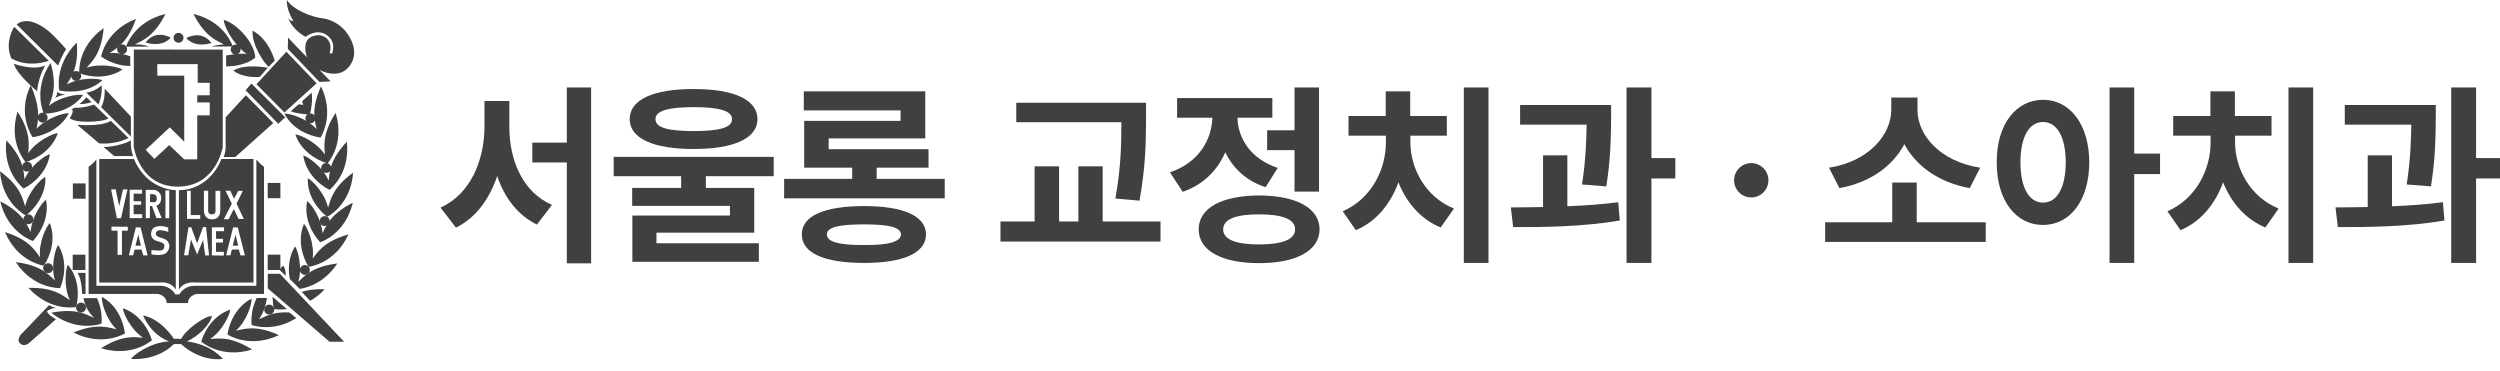
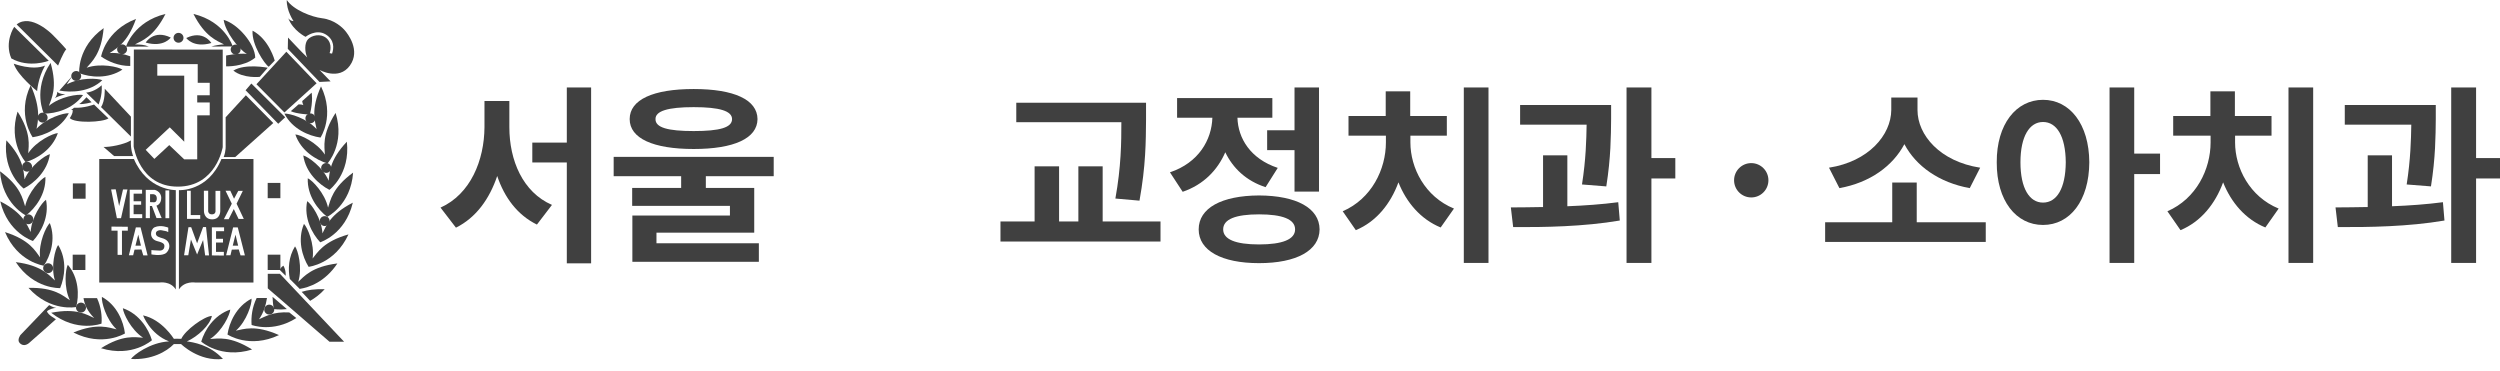
<svg xmlns="http://www.w3.org/2000/svg" width="182" height="27" viewBox="0 0 182 27" fill="none">
-   <path fill-rule="evenodd" clip-rule="evenodd" d="M13.688 22.062C13.688 21.506 14.322 21.399 14.322 21.399H19.22C19.22 21.399 19.22 12.521 19.22 12.133C19.013 12.03 18.663 11.61 18.663 11.61V20.807C18.663 20.807 14.913 20.807 14.143 20.807C13.374 20.807 13.056 21.433 13.056 21.433H12.763C12.763 21.433 12.447 20.807 11.676 20.807C10.903 20.807 7.015 20.807 7.015 20.807V11.61C7.015 11.61 6.664 12.03 6.452 12.133C6.452 12.521 6.452 21.399 6.452 21.399H11.5C11.5 21.399 12.13 21.506 12.13 22.062H13.688Z" fill="#404040" />
  <path fill-rule="evenodd" clip-rule="evenodd" d="M9.745 3.605L9.731 10.662C9.731 10.662 10.136 13.587 12.941 13.587C15.743 13.587 16.214 10.711 16.214 10.711V3.613L9.745 3.605ZM10.607 10.909L12.358 9.27L13.412 10.317V5.508H11.451V4.668H14.394V6.028H15.268V6.934H14.358V7.46H15.268V8.396H14.358V11.601H13.412L12.322 10.562L11.237 11.568L10.607 10.909Z" fill="#404040" />
  <path fill-rule="evenodd" clip-rule="evenodd" d="M16.284 11.433H17.126L19.895 8.957L17.899 6.935L16.427 8.538V10.565C16.427 10.564 16.462 10.985 16.284 11.433Z" fill="#404040" />
  <path fill-rule="evenodd" clip-rule="evenodd" d="M18.299 6.081L17.878 6.571L20.255 9.01L20.762 8.537L18.299 6.081Z" fill="#404040" />
  <path fill-rule="evenodd" clip-rule="evenodd" d="M18.669 6.134L20.705 8.186L23.049 6.064L20.846 3.766L18.669 6.134Z" fill="#404040" />
  <path fill-rule="evenodd" clip-rule="evenodd" d="M20.951 3.555L23.259 5.966L24.067 5.925L23.259 5.088C23.259 5.088 24.666 5.891 25.471 4.775C26.276 3.658 25.295 2.439 25.121 2.233C24.947 2.023 24.359 1.434 23.437 1.327C22.7 1.239 21.37 0.734 20.878 0C20.846 0.77 21.369 1.536 21.369 1.536C21.369 1.536 21.125 1.536 20.984 1.326C21.332 2.232 22.245 2.681 22.245 2.681C22.245 2.681 23 2.075 23.714 2.507C24.36 2.904 24.312 3.517 24.174 3.904C24.031 3.884 23.996 3.863 23.996 3.863C23.996 3.863 24.259 3.196 23.753 2.768C23.318 2.409 22.683 2.582 22.422 2.858C22.159 3.134 22.177 3.785 22.368 4.184C22.018 3.855 20.968 2.734 20.968 2.734L20.951 3.555Z" fill="#404040" />
  <path fill-rule="evenodd" clip-rule="evenodd" d="M18.912 5.595L19.492 4.932C19.492 4.932 17.845 4.602 16.987 5.142C17.74 5.731 18.912 5.595 18.912 5.595Z" fill="#404040" />
  <path fill-rule="evenodd" clip-rule="evenodd" d="M19.564 4.861L20 4.409C20 4.409 19.595 2.86 18.385 2.233C18.318 3.259 19.262 4.668 19.564 4.861Z" fill="#404040" />
  <path fill-rule="evenodd" clip-rule="evenodd" d="M16.459 4.828C16.459 4.828 17.721 4.894 18.581 4.198C18.564 3.189 17.301 1.726 16.284 1.446C16.389 2.299 17.385 3.605 17.97 3.922C17.322 3.856 16.46 4.045 16.46 4.045V4.828H16.459Z" fill="#404040" />
  <path fill-rule="evenodd" clip-rule="evenodd" d="M1.212 1.78L4.227 4.775C4.227 4.775 4.612 3.798 4.823 3.589C4.436 3.135 3.805 2.508 3.805 2.508C3.805 2.508 2.261 0.944 1.212 1.78Z" fill="#404040" />
  <path fill-rule="evenodd" clip-rule="evenodd" d="M1.036 1.953L3.549 4.425C3.549 4.425 2.121 4.985 0.825 4.253C0.299 3.036 1.036 1.953 1.036 1.953Z" fill="#404040" />
  <path fill-rule="evenodd" clip-rule="evenodd" d="M0.999 4.635C0.999 4.635 2.367 5.162 3.279 4.775C2.755 5.714 2.703 6.633 2.703 6.633C2.703 6.633 1.28 5.509 0.999 4.635Z" fill="#404040" />
  <path fill-rule="evenodd" clip-rule="evenodd" d="M4.174 6.674C4.174 6.674 4.163 6.999 3.979 7.152C4.26 6.974 4.76 6.872 4.76 6.872C4.76 6.872 4.27 6.847 4.174 6.674Z" fill="#404040" />
  <path fill-rule="evenodd" clip-rule="evenodd" d="M6.294 7.078C6.294 7.078 5.954 7.478 5.766 7.573C6.117 7.61 6.667 7.445 6.667 7.445L6.294 7.078Z" fill="#404040" />
  <path fill-rule="evenodd" clip-rule="evenodd" d="M7.173 7.61C7.173 7.61 7.461 6.992 7.405 6.205C6.937 6.642 6.387 6.749 6.271 6.736C6.41 6.876 7.173 7.61 7.173 7.61Z" fill="#404040" />
  <path fill-rule="evenodd" clip-rule="evenodd" d="M5.174 7.993L5.29 8.013C5.29 8.013 5.347 8.211 5.081 8.598C5.443 8.99 7.485 8.907 7.896 8.619C7.546 8.293 6.846 7.61 6.846 7.61C6.846 7.61 6.106 7.89 5.392 7.841C5.29 7.947 5.174 7.993 5.174 7.993Z" fill="#404040" />
  <path fill-rule="evenodd" clip-rule="evenodd" d="M9.53 9.941V8.491L7.626 6.46C7.626 6.46 7.663 7.354 7.354 7.795C7.649 8.084 9.53 9.941 9.53 9.941Z" fill="#404040" />
-   <path fill-rule="evenodd" clip-rule="evenodd" d="M5.629 9.092L7.215 10.439C7.215 10.439 8.35 10.567 9.353 10.044C8.889 9.604 8.061 8.791 8.061 8.791C8.061 8.791 7.672 9.212 5.629 9.092Z" fill="#404040" />
  <path fill-rule="evenodd" clip-rule="evenodd" d="M7.536 10.696L8.305 11.36H9.693C9.693 11.36 9.496 10.926 9.53 10.222C9.008 10.535 7.966 10.72 7.536 10.696Z" fill="#404040" />
  <path fill-rule="evenodd" clip-rule="evenodd" d="M1.491 24.386C1.491 24.386 1.213 24.756 1.439 24.979C1.667 25.21 1.93 25.123 2.106 24.979C2.282 24.843 4.072 23.237 4.072 23.237C4.072 23.237 3.484 22.927 3.419 22.664C3.544 22.525 3.946 22.401 4.088 22.418C3.856 22.384 3.578 22.211 3.578 22.211L1.491 24.386Z" fill="#404040" />
  <path fill-rule="evenodd" clip-rule="evenodd" d="M10.414 22.959C10.414 22.959 10.919 24.319 12.306 24.854C10.919 24.925 9.693 25.868 9.538 26.132C11.013 26.219 12.115 25.609 12.657 25.049C13.007 25.049 13.184 25.049 13.184 25.049C13.184 25.049 14.48 26.339 16.231 26.132C15.268 25.081 14.006 24.908 13.604 24.854C14.393 24.509 15.302 23.656 15.425 22.997C14.848 23.03 13.482 24.039 13.198 24.666C12.955 24.649 12.658 24.666 12.658 24.666C12.658 24.666 11.797 23.257 10.414 22.959Z" fill="#404040" />
  <path fill-rule="evenodd" clip-rule="evenodd" d="M25.048 24.876H23.983L19.493 20.991V19.932H20.378L25.048 24.876Z" fill="#404040" />
  <path fill-rule="evenodd" clip-rule="evenodd" d="M20.359 19.645L20.797 20.077C20.797 20.077 20.838 19.706 20.632 19.34C20.452 19.442 20.359 19.645 20.359 19.645Z" fill="#404040" />
  <path fill-rule="evenodd" clip-rule="evenodd" d="M2.377 9.991C2.377 9.991 1.199 8.351 2.234 6.208C3.005 7.931 2.76 8.842 2.659 9.377C3.379 8.582 4.658 8.212 5.011 8.244C4.43 9.36 3.239 9.863 2.377 9.991Z" fill="#404040" />
  <path fill-rule="evenodd" clip-rule="evenodd" d="M3.195 8.273C3.195 8.273 2.358 6.555 3.684 4.578C4.206 6.391 3.738 7.19 3.558 7.709C4.381 7.017 5.703 6.835 6.046 6.918C5.316 7.935 4.062 8.273 3.195 8.273Z" fill="#404040" />
-   <path fill-rule="evenodd" clip-rule="evenodd" d="M4.321 6.592C4.321 6.592 3.904 4.783 5.59 3.098C5.749 4.977 5.136 5.668 4.861 6.147C5.804 5.624 7.131 5.693 7.45 5.838C6.539 6.703 5.174 6.756 4.321 6.592Z" fill="#404040" />
+   <path fill-rule="evenodd" clip-rule="evenodd" d="M4.321 6.592C5.749 4.977 5.136 5.668 4.861 6.147C5.804 5.624 7.131 5.693 7.45 5.838C6.539 6.703 5.174 6.756 4.321 6.592Z" fill="#404040" />
  <path fill-rule="evenodd" clip-rule="evenodd" d="M5.765 5.327C5.765 5.327 5.603 3.429 7.546 2.048C7.385 3.931 6.659 4.512 6.307 4.932C7.326 4.574 8.623 4.87 8.913 5.067C7.864 5.76 6.574 5.636 5.765 5.327Z" fill="#404040" />
  <path fill-rule="evenodd" clip-rule="evenodd" d="M9.482 4.804C8.643 4.808 7.872 4.478 7.36 4.116C7.36 4.116 7.669 2.238 9.901 1.376C9.275 3.161 8.432 3.544 7.982 3.865C8.495 3.819 9.036 3.935 9.482 4.1V4.804Z" fill="#404040" />
  <path fill-rule="evenodd" clip-rule="evenodd" d="M10.83 3.391C10.469 3.243 10.225 3.247 9.821 3.231C10.31 2.971 11.195 2.699 12.048 1.014C9.726 1.578 9.171 3.399 9.171 3.399L10.83 3.391Z" fill="#404040" />
  <path fill-rule="evenodd" clip-rule="evenodd" d="M15.387 3.387C15.648 3.301 16.035 3.243 16.306 3.231C15.819 2.971 14.936 2.699 14.082 1.014C16.402 1.578 16.945 3.383 16.945 3.383L15.387 3.387Z" fill="#404040" />
  <path fill-rule="evenodd" clip-rule="evenodd" d="M1.867 11.803C1.867 11.803 0.575 10.395 1.279 8.124C2.297 9.714 2.082 10.613 2.055 11.157C2.645 10.263 3.854 9.71 4.211 9.69C3.806 10.88 2.699 11.556 1.867 11.803Z" fill="#404040" />
  <path fill-rule="evenodd" clip-rule="evenodd" d="M1.725 13.727C1.725 13.727 0.191 12.577 0.462 10.217C1.759 11.593 1.711 12.516 1.788 13.059C2.204 12.067 3.292 11.301 3.633 11.223C3.453 12.463 2.494 13.328 1.725 13.727Z" fill="#404040" />
  <path fill-rule="evenodd" clip-rule="evenodd" d="M1.889 15.689C1.889 15.689 0.17 14.84 0 12.47C1.531 13.587 1.649 14.502 1.829 15.021C2.055 13.97 2.985 13.019 3.305 12.879C3.36 14.132 2.575 15.157 1.889 15.689Z" fill="#404040" />
  <path fill-rule="evenodd" clip-rule="evenodd" d="M2.399 17.543C2.399 17.543 0.565 16.974 0.019 14.658C1.711 15.52 1.975 16.402 2.233 16.891C2.289 15.817 3.052 14.736 3.35 14.543C3.6 15.771 2.988 16.909 2.399 17.543Z" fill="#404040" />
  <path fill-rule="evenodd" clip-rule="evenodd" d="M3.19 19.343C3.19 19.343 1.289 19.088 0.365 16.897C2.178 17.469 2.582 18.293 2.917 18.734C2.795 17.667 3.369 16.472 3.627 16.238C4.081 17.407 3.669 18.63 3.19 19.343Z" fill="#404040" />
  <path fill-rule="evenodd" clip-rule="evenodd" d="M4.378 20.974C4.378 20.974 2.458 21.065 1.15 19.083C3.029 19.314 3.586 20.051 3.998 20.418C3.679 19.392 4.023 18.115 4.233 17.835C4.893 18.902 4.716 20.175 4.378 20.974Z" fill="#404040" />
  <path fill-rule="evenodd" clip-rule="evenodd" d="M5.547 22.351C5.547 22.351 3.667 22.73 2.075 20.958C3.972 20.909 4.626 21.559 5.088 21.86C4.622 20.892 4.768 19.578 4.938 19.273C5.749 20.229 5.764 21.515 5.547 22.351Z" fill="#404040" />
  <path fill-rule="evenodd" clip-rule="evenodd" d="M7.063 21.704C7.36 22.347 7.436 23.023 7.39 23.558C7.39 23.558 5.602 24.246 3.727 22.77C5.59 22.399 6.35 22.931 6.856 23.153C6.338 22.622 6.164 22.185 6.079 21.703H7.063V21.704Z" fill="#404040" />
  <path fill-rule="evenodd" clip-rule="evenodd" d="M9.096 24.275C9.096 24.275 7.468 25.289 5.345 24.205C7.101 23.488 7.95 23.859 8.488 23.978C7.706 23.241 7.372 21.963 7.417 21.613C8.521 22.215 8.994 23.417 9.096 24.275Z" fill="#404040" />
  <path fill-rule="evenodd" clip-rule="evenodd" d="M11.06 24.769C11.06 24.769 9.639 26.05 7.355 25.35C8.958 24.336 9.861 24.559 10.415 24.584C9.512 23.991 8.963 22.784 8.944 22.438C10.136 22.846 10.813 23.946 11.06 24.769Z" fill="#404040" />
  <path fill-rule="evenodd" clip-rule="evenodd" d="M23.333 10.015C23.333 10.015 24.402 8.425 23.369 6.287C22.595 8.009 22.946 8.862 23.048 9.401C22.332 8.602 21.053 8.239 20.704 8.272C21.28 9.39 22.475 9.892 23.333 10.015Z" fill="#404040" />
  <path fill-rule="evenodd" clip-rule="evenodd" d="M23.842 11.898C23.842 11.898 25.137 10.489 24.432 8.219C23.41 9.813 23.631 10.707 23.652 11.255C23.064 10.357 21.857 9.804 21.502 9.788C21.905 10.976 23.012 11.646 23.842 11.898Z" fill="#404040" />
  <path fill-rule="evenodd" clip-rule="evenodd" d="M23.983 13.822C23.983 13.822 25.516 12.673 25.251 10.316C23.952 11.688 24 12.611 23.925 13.155C23.507 12.162 22.421 11.4 22.078 11.317C22.254 12.562 23.217 13.427 23.983 13.822Z" fill="#404040" />
  <path fill-rule="evenodd" clip-rule="evenodd" d="M23.819 15.788C23.819 15.788 25.539 14.939 25.706 12.566C24.175 13.682 24.06 14.597 23.882 15.116C23.656 14.069 22.73 13.118 22.406 12.977C22.354 14.231 23.135 15.256 23.819 15.788Z" fill="#404040" />
  <path fill-rule="evenodd" clip-rule="evenodd" d="M23.311 17.638C23.311 17.638 25.14 17.069 25.685 14.754C23.998 15.619 23.734 16.497 23.474 16.987C23.418 15.912 22.654 14.833 22.362 14.643C22.108 15.866 22.717 17.003 23.311 17.638Z" fill="#404040" />
  <path fill-rule="evenodd" clip-rule="evenodd" d="M22.467 19.425C22.467 19.425 24.374 19.227 25.369 17.064C23.54 17.584 23.108 18.395 22.757 18.819C22.914 17.761 22.377 16.549 22.129 16.298C21.638 17.456 22.009 18.693 22.467 19.425Z" fill="#404040" />
  <path fill-rule="evenodd" clip-rule="evenodd" d="M21.818 21.032C22.475 20.929 23.655 20.543 24.562 19.178C22.677 19.414 22.122 20.147 21.712 20.518C22.033 19.492 21.69 18.21 21.478 17.935C21.003 18.701 20.96 19.578 21.099 20.308L21.818 21.032Z" fill="#404040" />
  <path fill-rule="evenodd" clip-rule="evenodd" d="M19.841 21.609C19.853 21.926 19.878 22.239 19.944 22.503C19.944 22.503 20.342 22.565 20.885 22.503L19.841 21.609Z" fill="#404040" />
  <path fill-rule="evenodd" clip-rule="evenodd" d="M22.58 21.901C22.939 21.692 23.301 21.428 23.64 21.052C22.881 21.036 22.392 21.11 21.962 21.247L22.58 21.901Z" fill="#404040" />
  <path fill-rule="evenodd" clip-rule="evenodd" d="M21.573 23.154C19.86 24.247 18.317 23.657 18.317 23.657C18.27 23.097 18.352 22.363 18.686 21.692L19.436 21.695C19.363 22.198 19.184 22.783 18.854 23.244C19.274 23.067 19.867 22.672 21.061 22.746L21.573 23.154Z" fill="#404040" />
  <path fill-rule="evenodd" clip-rule="evenodd" d="M16.56 24.352C16.56 24.352 18.15 25.416 20.311 24.394C18.576 23.62 17.718 23.97 17.172 24.073C17.979 23.36 18.348 22.091 18.314 21.741C17.194 22.314 16.686 23.501 16.56 24.352Z" fill="#404040" />
  <path fill-rule="evenodd" clip-rule="evenodd" d="M14.649 24.868C14.649 24.868 16.072 26.149 18.352 25.445C16.749 24.436 15.852 24.654 15.295 24.679C16.198 24.09 16.746 22.886 16.764 22.537C15.569 22.944 14.895 24.04 14.649 24.868Z" fill="#404040" />
  <path fill-rule="evenodd" clip-rule="evenodd" d="M20.412 14.428V13.316H19.488V14.428H20.412Z" fill="#404040" />
  <path fill-rule="evenodd" clip-rule="evenodd" d="M6.232 14.466V13.353H5.304V14.466H6.232Z" fill="#404040" />
  <path fill-rule="evenodd" clip-rule="evenodd" d="M6.217 19.656V18.54H5.292V19.656H6.217Z" fill="#404040" />
  <path fill-rule="evenodd" clip-rule="evenodd" d="M20.412 19.656V18.54H19.488V19.656H20.412Z" fill="#404040" />
  <path fill-rule="evenodd" clip-rule="evenodd" d="M5.897 22.03C5.697 22.03 5.534 22.195 5.534 22.392C5.534 22.594 5.697 22.755 5.897 22.755C6.097 22.755 6.261 22.594 6.261 22.392C6.261 22.195 6.097 22.03 5.897 22.03Z" fill="#404040" />
  <path fill-rule="evenodd" clip-rule="evenodd" d="M3.503 19.166C3.306 19.166 3.142 19.327 3.142 19.525C3.142 19.722 3.306 19.883 3.503 19.883C3.706 19.883 3.865 19.722 3.865 19.525C3.865 19.327 3.706 19.166 3.503 19.166Z" fill="#404040" />
  <path fill-rule="evenodd" clip-rule="evenodd" d="M2.062 15.606C1.863 15.606 1.702 15.771 1.702 15.969C1.702 16.167 1.863 16.323 2.062 16.323C2.261 16.323 2.426 16.167 2.426 15.969C2.425 15.771 2.261 15.606 2.062 15.606Z" fill="#404040" />
  <path fill-rule="evenodd" clip-rule="evenodd" d="M1.974 11.774C1.772 11.774 1.613 11.939 1.613 12.141C1.613 12.335 1.772 12.496 1.974 12.496C2.17 12.496 2.336 12.335 2.336 12.141C2.336 11.939 2.17 11.774 1.974 11.774Z" fill="#404040" />
  <path fill-rule="evenodd" clip-rule="evenodd" d="M3.104 8.199C2.904 8.199 2.741 8.364 2.741 8.562C2.741 8.76 2.905 8.925 3.104 8.925C3.304 8.925 3.466 8.76 3.466 8.562C3.466 8.364 3.304 8.199 3.104 8.199Z" fill="#404040" />
  <path fill-rule="evenodd" clip-rule="evenodd" d="M5.551 5.17C5.349 5.17 5.188 5.335 5.188 5.528C5.188 5.727 5.348 5.891 5.551 5.891C5.749 5.891 5.909 5.727 5.909 5.528C5.909 5.335 5.749 5.17 5.551 5.17Z" fill="#404040" />
  <path fill-rule="evenodd" clip-rule="evenodd" d="M8.889 3.23C8.692 3.23 8.526 3.387 8.526 3.589C8.526 3.786 8.692 3.947 8.889 3.947C9.092 3.947 9.251 3.787 9.251 3.589C9.251 3.387 9.092 3.23 8.889 3.23Z" fill="#404040" />
  <path fill-rule="evenodd" clip-rule="evenodd" d="M12.997 2.393C12.794 2.393 12.635 2.554 12.635 2.752C12.635 2.949 12.795 3.11 12.997 3.11C13.197 3.11 13.358 2.949 13.358 2.752C13.358 2.554 13.197 2.393 12.997 2.393Z" fill="#404040" />
  <path fill-rule="evenodd" clip-rule="evenodd" d="M17.153 3.246C16.954 3.246 16.795 3.41 16.795 3.6C16.795 3.802 16.954 3.967 17.153 3.967C17.355 3.967 17.516 3.802 17.516 3.6C17.517 3.41 17.355 3.246 17.153 3.246Z" fill="#404040" />
  <path fill-rule="evenodd" clip-rule="evenodd" d="M22.596 8.256C22.395 8.256 22.234 8.417 22.234 8.615C22.234 8.813 22.395 8.973 22.596 8.973C22.798 8.973 22.96 8.812 22.96 8.615C22.96 8.417 22.798 8.256 22.596 8.256Z" fill="#404040" />
  <path fill-rule="evenodd" clip-rule="evenodd" d="M23.747 11.869C23.547 11.869 23.379 12.029 23.379 12.228C23.379 12.426 23.547 12.586 23.747 12.586C23.947 12.586 24.111 12.425 24.111 12.228C24.111 12.03 23.947 11.869 23.747 11.869Z" fill="#404040" />
  <path fill-rule="evenodd" clip-rule="evenodd" d="M23.64 15.735C23.437 15.735 23.278 15.891 23.278 16.093C23.278 16.291 23.437 16.455 23.64 16.455C23.837 16.455 23.996 16.29 23.996 16.093C23.996 15.891 23.837 15.735 23.64 15.735Z" fill="#404040" />
-   <path fill-rule="evenodd" clip-rule="evenodd" d="M22.195 19.294C21.998 19.294 21.832 19.45 21.832 19.652C21.832 19.845 21.998 20.01 22.195 20.01C22.396 20.01 22.555 19.845 22.555 19.652C22.555 19.45 22.396 19.294 22.195 19.294Z" fill="#404040" />
  <path fill-rule="evenodd" clip-rule="evenodd" d="M19.602 22.178C19.402 22.178 19.236 22.343 19.236 22.541C19.236 22.739 19.402 22.899 19.602 22.899C19.8 22.899 19.966 22.739 19.966 22.541C19.967 22.342 19.8 22.178 19.602 22.178Z" fill="#404040" />
  <path fill-rule="evenodd" clip-rule="evenodd" d="M10.607 3.098C10.607 3.098 11.191 2.121 12.43 2.735C12.43 2.735 11.922 3.477 10.607 3.098Z" fill="#404040" />
  <path fill-rule="evenodd" clip-rule="evenodd" d="M15.387 3.131C15.387 3.131 14.802 2.155 13.56 2.768C13.56 2.768 14.075 3.514 15.387 3.131Z" fill="#404040" />
  <path fill-rule="evenodd" clip-rule="evenodd" d="M22.557 8.344C22.557 8.344 21.538 8.289 21.171 8.092L21.735 7.598C21.735 7.598 22.013 7.598 22.084 7.656C22.084 7.656 21.975 7.397 22.013 7.347L22.687 6.746C22.687 6.744 22.814 7.325 22.557 8.344Z" fill="#404040" />
-   <path fill-rule="evenodd" clip-rule="evenodd" d="M5.644 19.866H6.226V21.399H5.977C5.977 21.399 5.977 20.357 5.644 19.866Z" fill="#404040" />
  <path fill-rule="evenodd" clip-rule="evenodd" d="M16.944 17.885H17.338L17.143 17.081L16.944 17.885Z" fill="#404040" />
  <path fill-rule="evenodd" clip-rule="evenodd" d="M16.123 11.573C15.141 13.971 13.025 13.844 13.025 13.844C13.025 13.844 13.025 20.411 13.025 21.074C13.427 20.436 14.217 20.568 14.217 20.568H18.452V11.574C18.451 11.573 17.135 11.573 16.123 11.573ZM16.418 13.884H16.766L17.038 14.469L17.344 13.897H17.676L17.223 14.828L17.749 15.94H17.367L17.021 15.218L16.646 15.96H16.297L16.875 14.831L16.418 13.884ZM15.155 13.884V15.375C15.155 15.375 15.166 15.606 15.424 15.606C15.689 15.606 15.689 15.388 15.689 15.388V13.896H16.035V15.375C16.035 15.375 16.042 15.969 15.445 15.969C14.847 15.969 14.847 15.375 14.847 15.375L14.842 13.884H15.155ZM13.614 13.884H13.886V15.655H14.577V15.932H13.614V13.884H13.614ZM14.935 18.594L14.784 17.472L14.349 18.528L13.901 17.435L13.707 18.584H13.401L13.72 16.541H13.92L14.349 17.714L14.784 16.531H15L15.217 18.592H14.935V18.594ZM16.313 16.83H15.729V17.387H16.234V17.658H15.725V18.334H16.297V18.605L15.424 18.594V16.55H16.313V16.83ZM17.512 18.594L17.382 18.161L16.875 18.174L16.777 18.585H16.461L16.971 16.555H17.31L17.829 18.595H17.512V18.594Z" fill="#404040" />
  <path fill-rule="evenodd" clip-rule="evenodd" d="M9.86 17.885H10.261L10.066 17.081L9.86 17.885Z" fill="#404040" />
  <path fill-rule="evenodd" clip-rule="evenodd" d="M9.748 11.573C8.733 11.573 7.225 11.573 7.225 11.573V20.567H11.607C11.607 20.567 12.399 20.435 12.798 21.073C12.798 20.41 12.798 13.842 12.798 13.842C12.798 13.842 10.731 13.876 9.748 11.573ZM12.044 13.86H12.322V15.887H12.044V13.86ZM9.443 13.814H10.344V14.098H9.727V14.654H10.276V14.906H9.727V15.594H10.354V15.882H9.442V13.814H9.443ZM8.424 13.782L8.673 15.001L8.955 13.794H9.28L8.811 15.883H8.509L8.089 13.794L8.424 13.782ZM9.304 16.793H8.879V18.556H8.56V16.793H8.115V16.496L9.304 16.508V16.793ZM10.431 18.594L10.298 18.161L9.793 18.174L9.693 18.585H9.382L9.89 16.555H10.234L10.746 18.595H10.431V18.594ZM10.913 15.878H10.61V13.822H11.263C11.263 13.822 11.738 13.925 11.738 14.411C11.738 14.885 11.388 14.972 11.388 14.972L11.77 15.877H11.394L11.062 14.996H10.913V15.878ZM12.003 18.474C11.641 18.648 11.022 18.519 11.022 18.519V18.207C11.022 18.207 11.324 18.235 11.607 18.243C11.887 18.252 11.968 18.058 11.968 17.939C11.968 17.828 11.991 17.683 11.466 17.56C10.814 17.399 10.94 16.695 11.253 16.546C11.713 16.34 12.249 16.571 12.249 16.571C12.249 16.571 12.249 16.757 12.249 16.897C12.11 16.802 11.874 16.802 11.793 16.769C11.711 16.733 11.348 16.757 11.348 16.987C11.348 17.218 11.561 17.264 11.91 17.37C12.541 17.605 12.363 18.301 12.003 18.474Z" fill="#404040" />
  <path fill-rule="evenodd" clip-rule="evenodd" d="M11.416 14.448C11.416 14.147 11.172 14.14 11.172 14.14H10.925V14.716L11.215 14.725C11.216 14.725 11.416 14.741 11.416 14.448Z" fill="#404040" />
  <path d="M117.289 7.646V8.671C117.275 9.878 117.275 11.45 116.938 13.57L115.169 13.429C115.457 11.576 115.485 10.208 115.506 9.078H110.664V7.646H117.289ZM114.103 11.31V15.015C115.359 14.966 116.636 14.875 117.808 14.721L117.921 16.054C115.296 16.503 112.39 16.546 110.158 16.532L109.99 15.1C110.706 15.093 111.506 15.093 112.334 15.072V11.31H114.103ZM120.223 6.369V11.506H121.963V12.994H120.223V19.142H118.412V6.369H120.223Z" fill="#404040" />
  <path d="M108.362 6.369V19.142H106.565V6.369H108.362ZM102.677 10.369C102.677 12.222 103.729 14.314 105.849 15.184L104.88 16.56C103.428 15.963 102.389 14.742 101.806 13.275C101.238 14.833 100.192 16.139 98.704 16.756L97.749 15.38C99.855 14.468 100.894 12.32 100.894 10.369V9.878H98.171V8.446H100.88V6.649H102.663V8.446H105.33V9.878H102.677V10.369Z" fill="#404040" />
  <path d="M96.024 6.369V13.949H94.241V10.931H92.248V9.485H94.241V6.369H96.024ZM91.658 14.229C94.381 14.243 96.052 15.142 96.066 16.7C96.052 18.244 94.381 19.157 91.658 19.157C88.935 19.157 87.264 18.244 87.264 16.7C87.264 15.142 88.935 14.243 91.658 14.229ZM91.658 15.605C89.96 15.605 89.047 15.956 89.047 16.7C89.047 17.43 89.96 17.795 91.658 17.795C93.356 17.795 94.283 17.43 94.283 16.7C94.283 15.956 93.356 15.605 91.658 15.605ZM92.627 7.141V8.572H90.086C90.128 10.06 91.026 11.562 93.02 12.222L92.135 13.626C90.725 13.17 89.756 12.243 89.201 11.085C88.633 12.391 87.615 13.443 86.099 13.963L85.173 12.545C87.271 11.843 88.212 10.173 88.261 8.572H85.692V7.141H92.627Z" fill="#404040" />
  <path d="M83.432 7.478V8.727C83.418 10.285 83.418 12.04 82.955 14.608L81.2 14.454C81.621 12.117 81.635 10.376 81.635 8.895H73.985V7.478H83.432ZM84.485 16.124V17.584H72.834V16.124H75.319V12.11H77.101V16.124H78.505V12.11H80.274V16.124H84.485Z" fill="#404040" />
-   <path d="M68.777 13.022V14.44H57.084V13.022H62.039V12.208H58.544V8.797H65.562V8.039H58.516V6.649H67.359V10.074H60.327V10.86H67.598V12.208H63.822V13.022H68.777ZM62.909 15.001C65.759 15.001 67.401 15.717 67.415 17.065C67.401 18.426 65.759 19.142 62.909 19.142C60.018 19.142 58.361 18.426 58.375 17.065C58.361 15.717 60.018 15.001 62.909 15.001ZM62.909 16.335C61.056 16.335 60.186 16.545 60.2 17.065C60.186 17.598 61.056 17.851 62.909 17.837C64.72 17.851 65.576 17.598 65.591 17.065C65.576 16.545 64.72 16.335 62.909 16.335Z" fill="#404040" />
  <path d="M50.5 6.481C53.434 6.481 55.133 7.253 55.147 8.671C55.133 10.075 53.434 10.847 50.5 10.847C47.552 10.847 45.84 10.075 45.84 8.671C45.84 7.253 47.552 6.481 50.5 6.481ZM50.5 7.8C48.619 7.8 47.707 8.081 47.721 8.671C47.707 9.288 48.619 9.541 50.5 9.541C52.395 9.541 53.294 9.288 53.294 8.671C53.294 8.081 52.395 7.8 50.5 7.8ZM56.326 11.422V12.826H51.385V13.682H54.908V16.939H47.791V17.711H55.245V19.058H46.036V15.689H53.139V14.988H46.022V13.682H49.588V12.826H44.675V11.422H56.326Z" fill="#404040" />
  <path d="M37.081 9.26C37.081 11.661 38.05 13.991 40.183 14.917L39.088 16.349C37.671 15.654 36.723 14.384 36.197 12.812C35.635 14.482 34.653 15.851 33.193 16.574L32.07 15.114C34.26 14.131 35.256 11.661 35.27 9.26V7.351H37.081V9.26ZM43.033 6.369V19.171H41.264V11.829H38.752V10.383H41.264V6.369H43.033Z" fill="#404040" />
  <path d="M177.325 7.646V8.671C177.311 9.878 177.311 11.45 176.974 13.569L175.206 13.429C175.493 11.576 175.521 10.208 175.542 9.078H170.7V7.646H177.325ZM174.139 11.309V15.015C175.395 14.966 176.672 14.875 177.845 14.72L177.957 16.054C175.332 16.503 172.426 16.545 170.194 16.531L170.026 15.1C170.742 15.092 171.542 15.092 172.37 15.072V11.309H174.139ZM180.259 6.368V11.506H182V12.994H180.259V19.142H178.448V6.368H180.259Z" fill="#404040" />
  <path d="M168.399 6.368V19.142H166.602V6.368H168.399ZM162.714 10.369C162.714 12.222 163.766 14.313 165.886 15.184L164.918 16.559C163.465 15.963 162.426 14.742 161.843 13.275C161.275 14.833 160.229 16.138 158.741 16.756L157.787 15.38C159.892 14.468 160.931 12.32 160.931 10.369V9.878H158.208V8.446H160.917V6.649H162.7V8.446H165.367V9.878H162.714V10.369Z" fill="#404040" />
  <path d="M148.732 7.267C150.683 7.267 152.087 9.035 152.101 11.815C152.087 14.622 150.683 16.377 148.732 16.377C146.781 16.377 145.349 14.622 145.363 11.815C145.349 9.035 146.781 7.267 148.732 7.267ZM148.732 8.881C147.749 8.881 147.089 9.92 147.089 11.815C147.089 13.724 147.749 14.749 148.732 14.749C149.728 14.749 150.374 13.724 150.388 11.815C150.374 9.92 149.728 8.881 148.732 8.881ZM155.371 6.368V11.183H157.252V12.671H155.371V19.142H153.575V6.368H155.371Z" fill="#404040" />
  <path d="M144.563 16.18V17.612H132.87V16.18H137.755V13.289H139.538V16.18H144.563ZM139.594 8.011C139.594 9.835 141.236 11.758 144.156 12.208L143.398 13.696C141.152 13.289 139.482 12.088 138.639 10.495C137.797 12.081 136.141 13.296 133.909 13.696L133.151 12.208C136.043 11.758 137.671 9.821 137.685 8.011V7.098H139.594V8.011Z" fill="#404040" />
  <path d="M128.741 13.124C128.741 13.815 128.181 14.374 127.491 14.374C126.801 14.374 126.241 13.815 126.241 13.124C126.241 12.434 126.801 11.874 127.491 11.874C128.181 11.874 128.741 12.434 128.741 13.124Z" fill="#404040" />
</svg>